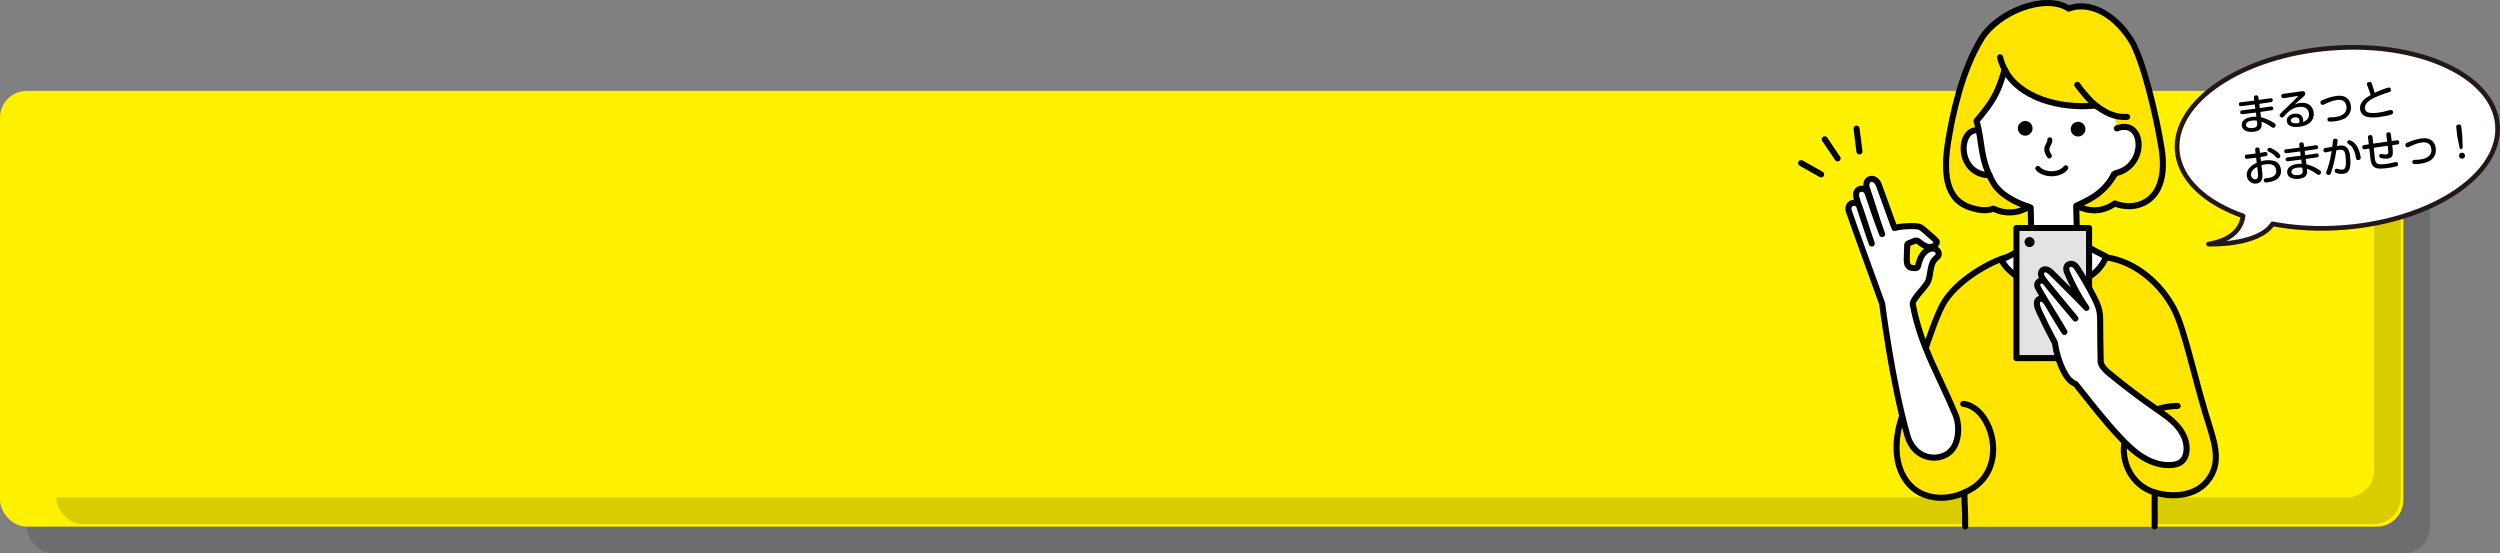
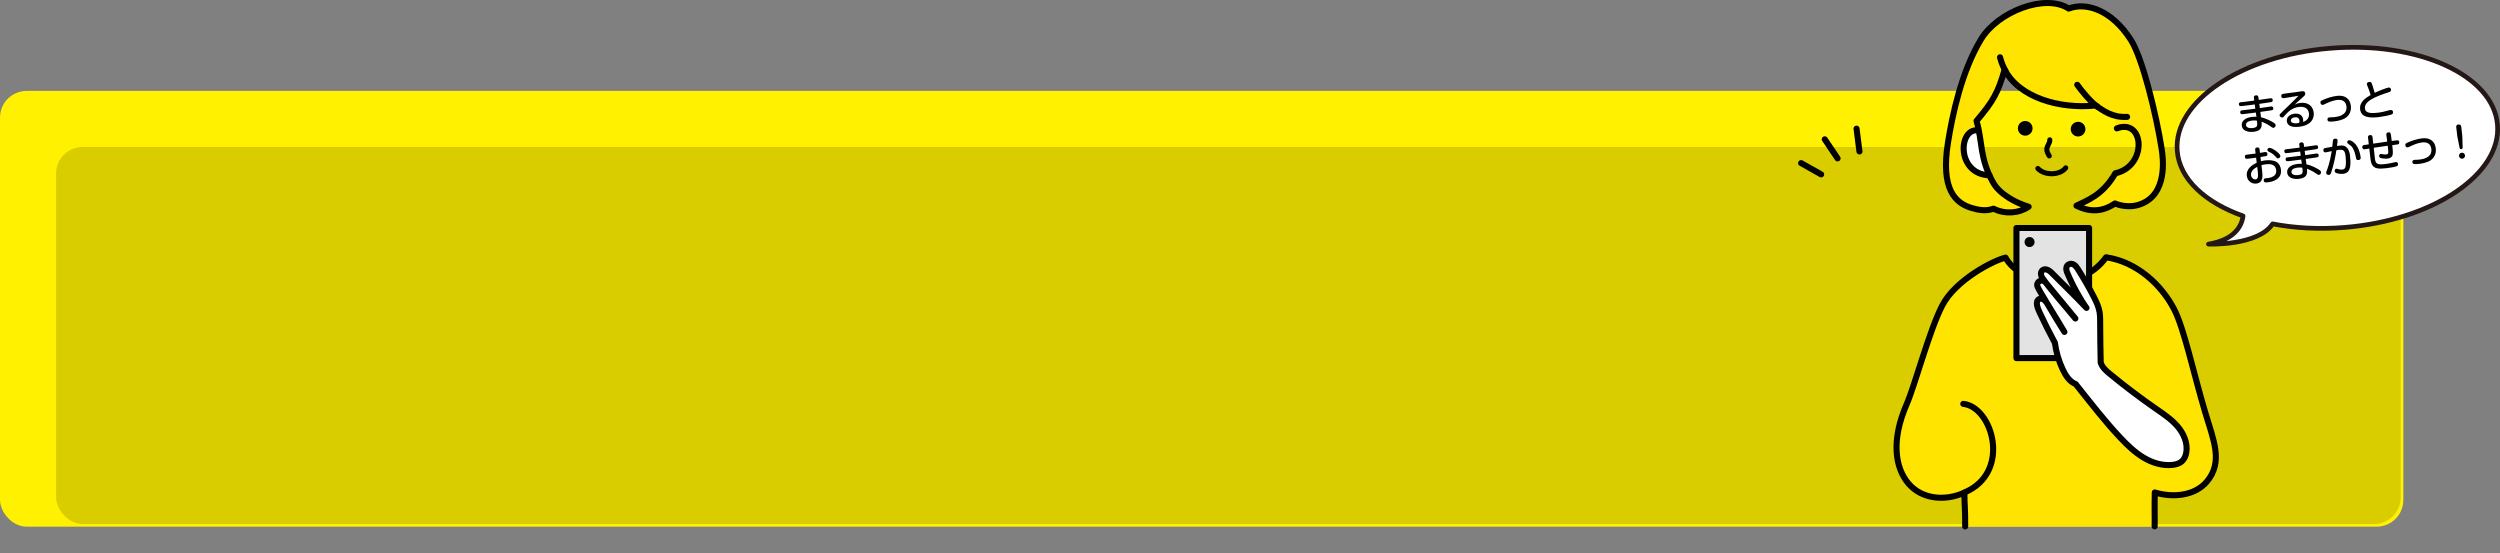
<svg xmlns="http://www.w3.org/2000/svg" width="936.19" height="207.23" viewBox="0 0 936.19 207.23">
  <rect x="0" y="0" width="936.19" height="207.23" fill="#808080" stroke="none" />
  <defs>
    <style>.cls-1,.cls-2,.cls-3,.cls-4{fill:#fff;}.cls-5,.cls-6{fill:#ffe400;}.cls-7{isolation:isolate;}.cls-8{fill:#e3e3e3;}.cls-8,.cls-9,.cls-10,.cls-11,.cls-6,.cls-12,.cls-2,.cls-3,.cls-4{stroke-linecap:round;stroke-linejoin:round;}.cls-8,.cls-9,.cls-10,.cls-11,.cls-6,.cls-12,.cls-3,.cls-4{stroke:#000;}.cls-8,.cls-9,.cls-11,.cls-6,.cls-4{stroke-width:2.27px;}.cls-13{mix-blend-mode:multiply;opacity:.15;}.cls-10{stroke-width:1.89px;}.cls-10,.cls-11,.cls-12{fill:none;}.cls-12,.cls-3{stroke-width:2.27px;}.cls-2{stroke:#231815;stroke-width:1.76px;}.cls-14{fill:#fff100;}</style>
  </defs>
  <g class="cls-7">
    <g id="_レイヤー_2">
      <g id="_レイヤー_3">
        <g>
          <g>
            <g class="cls-13">
-               <rect x="10" y="44.04" width="900" height="163.19" rx="10" ry="10" />
-             </g>
+               </g>
            <rect class="cls-14" y="34.04" width="900" height="163.19" rx="10" ry="10" />
          </g>
          <g>
            <g class="cls-13">
              <rect x="21" y="55.04" width="878" height="141.19" rx="10" ry="10" />
            </g>
-             <rect class="cls-14" x="11" y="45.04" width="878" height="141.19" rx="10" ry="10" />
          </g>
          <g>
            <g>
              <path class="cls-6" d="M806.86,197.1c.09-4.16-.1-6,.05-12.69,6.93,2.08,15.05,1.23,19.51-4.07,6.23-7.41,2.48-15.53-.67-26.09-4.4-14.76-7.85-31.23-11.6-38.47-4.66-9-13.87-17.74-25.47-19.43-9.95,13.87-32,10.5-37.65,.12-4.48,1.05-18.79,8.33-23.74,18-4.87,9.5-10.11,29.59-13.31,36.96-5.77,13.26-4.46,23.66,.77,29.73,5.09,5.9,13.79,6.54,20.86,3.31,.05,6.22,.35,5.04,.3,12.66" />
-               <path class="cls-11" d="M806.82,184.4c-8.36-2.51-12.78-11.31-11.19-19.34,1.09-5.52,7.75-12.81,19.84-13.06" />
              <path class="cls-11" d="M735.72,184.4c17.69-7.57,10.43-32.05-.52-33.16" />
-               <path class="cls-3" d="M794.99,47.34c1.56-.39,1.62-.37,3.15,.13,.68,.22,1.35,.53,1.92,.97,1.48,1.14,2.2,3.03,2.38,4.89,.31,3.22-.66,6.95-2.96,9.23-2.3,2.28-4.69,3.06-7.91,2.72-2.43,5.66-8.37,10.19-14.07,12.21,.06,3.51,.17,6.73,.28,9.94,.02,.6,.04,1.21,.24,1.78,.46,1.3,1.74,2.1,2.94,2.78,2.54,1.43,5.12,2.79,7.73,4.08-5.01,13.98-31.58,15.28-39.3,1.18,2.91-1.11,7.49-3.67,9.81-5.88,.55-.53,1.1-1.1,1.32-1.83,.16-.51,.15-1.05,.14-1.58-.07-3.41-.15-6.82-.22-10.23-4.49-1.23-9.95-4.01-13.16-7.41-3.14-3.34-4.45-7.19-5.27-11.7-.81-4.51-1.75-8.13-2.04-12.98-.9-.92-.34-2.45,.32-3.56,4.14-7.04,9.2-14.08,12.42-20.84,.31-.74,1.18-1.12,1.98-1.06,.8,.06,1.53,.47,2.18,.93,2.75,1.95,4.6,4.91,7.04,7.23,2.47,2.35,5.52,4.01,8.65,5.35,2.48,1.06,5.22,1.94,7.84,1.32,1.5-.36,3.01-1.21,4.5-.79,1.34,.38,2.18,1.66,3.19,2.63,.98,.94,2.19,1.63,3.5,1.99,.93,.25,1.95,.36,2.71,.95,1.01,.79,1.27,2.25,.97,3.5-.3,1.24,.55,2.36-.3,4.05Z" />
              <path class="cls-5" d="M792.3,42.75c.58,.15,5.3,.02,5.89,.07-.61,1.68,.21,4.39,.21,4.39l-5.38,1.04s-1.53-2.64-.72-5.5Z" />
              <path class="cls-5" d="M792.34,48.07c9.99-4.25,11.36,14.38-.76,17.01-4.88,8.44-10.29,10.03-14,11.95,4.53,2.24,9.33,2.63,14.43-.85,0,0,4.19,2,8.99,.47,11-3.49,8.99-17.69,8.49-20.89-1.95-12.5-7.12-33.91-11.5-40.77-7.12-11.16-16.66-14.34-23.31-11.78-8.79-5.74-26.54,1.15-32.79,11.43-7.32,12.04-10.77,28.37-12.42,38.74-2.81,17.65,2.81,22.69,8.87,24.51,2.7,.81,5.55,1.26,8.17,.25,4.39,2.17,9.44,1.78,13.16-.72-4.66-1.37-10.81-4.64-13.29-9.05-5.14-9.18-3.9-15.2-6.22-23.09,6.2-7.29,8.13-10.71,10.52-19.25,5.37,10.5,20.6,14.88,34.04,13.48,2.92,1.87,6.93,4.37,11.83,4.26" />
              <path class="cls-1" d="M740.74,48.82c-7.41-1-8.26,16.39,4.28,16.84" />
              <path class="cls-12" d="M740.74,48.82c-7.41-1-8.26,16.39,4.28,16.84" />
              <path class="cls-12" d="M792.72,48.07c10.33-3.94,11.55,14.19-.57,16.82-4.88,8.44-10.86,10.22-14.57,12.14,4.53,2.24,9.33,2.63,14.43-.85,0,0,4.19,2,8.99,.47,11-3.49,8.99-17.69,8.49-20.89-1.95-12.5-7.12-33.91-11.5-40.77-7.12-11.16-16.66-14.34-23.31-11.78-8.79-5.74-26.54,1.15-32.79,11.43-7.32,12.04-10.77,28.37-12.42,38.74-2.81,17.65,2.81,22.69,8.87,24.51,2.7,.81,5.55,1.26,8.17,.25,4.39,2.17,9.44,1.78,13.16-.72-4.66-1.37-10.81-4.64-13.29-9.05-5.14-9.18-3.9-15.2-6.22-23.09,6.2-7.29,8.13-10.71,10.52-19.25,5.37,10.5,20.6,14.88,34.04,13.48,2.92,1.87,6.14,4.58,11.83,4.26" />
              <path class="cls-10" d="M767.6,52.36c.08,1.18-.98,2.17-1.11,3.35-.1,.96,.42,1.86,.92,2.68" />
              <path class="cls-10" d="M763.13,63.08c2.49,2.77,8.33,2.59,10.44-.23" />
              <circle cx="778.19" cy="48.36" r="2.75" />
              <circle cx="758.4" cy="48.06" r="2.75" />
              <rect class="cls-8" x="755.11" y="85.38" width="27.2" height="48.73" />
              <circle class="cls-9" cx="760.02" cy="90.64" r=".76" />
              <path class="cls-4" d="M777.36,143.87c-2.31-.9-3.78-3.16-4.85-5.39-1.52-3.18-2.53-6.6-3-10.09-2.14-4.01-3.86-7.38-5.73-11.41-.61-1.31-1.93-4.24-.05-5.03,1.64-.7,2.91,1.69,3.5,2.71,2.31,3.94,3.42,5.77,5.85,9.64-2.47-4.27-9.21-14.94-10.04-16.86-.8-1.86,1.6-3.36,3.04-1.61,3.7,4.48,7.4,8.96,11.1,13.45-4.1-5.03-8.49-9.83-12.29-15.09-1.7-2.36,.53-4.98,3.45-2,4.31,4.4,8.78,8.62,13,13.11-2.21-3.04-5.31-8.5-7.36-13.55-.35-.86-.32-2.31,.76-2.78,1.37-.6,2.46,.35,3.27,1.62,2.17,3.4,4.18,6.89,6.02,10.47,.98,1.9,1.92,3.86,2.25,5.97,.16,1.04,.17,2.11,.18,3.16,.03,5.08,.07,10.16,.2,15.56,.54,1.81,2.06,3.14,3.53,4.34,5.56,4.57,11.3,8.92,17.22,13.02,2.87,1.99,5.82,3.96,8.08,6.62,2.26,2.66,3.79,6.17,3.24,9.63-.2,1.29-.72,2.57-1.7,3.43-.95,.83-2.23,1.16-3.49,1.3-3.76,.41-7.57-.78-10.81-2.72-3.25-1.94-6-4.59-8.6-7.34-5.9-6.24-11.14-13.06-16.79-20.14Z" />
              <g>
                <line class="cls-11" x1="674.48" y1="61.08" x2="681.98" y2="65.3" />
                <line class="cls-11" x1="683.33" y1="52.17" x2="688.13" y2="59.31" />
                <line class="cls-11" x1="695.23" y1="48.18" x2="696.32" y2="56.71" />
              </g>
              <path class="cls-12" d="M785.39,39.89c-2.48-1.63-6.11-6.16-7.51-8.14" />
              <path class="cls-12" d="M751.22,27.04c-.86-1.64-1.74-3.42-2.25-5.59" />
-               <path class="cls-3" d="M692.33,79.01c-.91-3.27,3.15-4.07,3.93-1.69,2.32,7.06,2.99,8.94,4.67,13.87-1.46-3.97-2.3-7.12-4.38-13.09-.75-2.14-.81-2-1.38-4.2-.93-3.59,3.31-4.36,4.28-1.4,.8,2.42,3.24,9.76,5.36,15.15-1.82-4.75-3.97-12.28-5.64-16.97-1.37-3.86,2.93-5.35,4.44-1.35,1.96,5.21,3.85,10.86,5.86,16.06,1.86-.69,7.95-.97,9.27-.47,.82,.31,1.5,.91,2.16,1.49,1.27,1.12,2.53,2.23,3.8,3.35,.27,.24,.56,.51,.58,.87,.01,.18-.05,.37-.13,.53-.55,1.12-2.01,1.53-3.23,1.26s-2.24-1.05-3.22-1.82c-.3-.24-.62-.48-.99-.52-.34-.04-.67,.09-.98,.22-.65,.26-1.3,.52-1.94,.78-.18,.07-.36,.15-.47,.31-.1,.15-.11,.35-.12,.53-.05,1.64-.11,3.27-.16,4.91-.04,1.11,0,2.39,.89,3.07,.61,.47,1.43,.49,2.2,.49,.3,0,.62-.01,.84-.21,.16-.15,.23-.38,.28-.6,.33-1.27,.7-2.54,1.35-3.67,.65-1.13,1.61-2.13,2.83-2.6,.86-.33,1.89-.37,2.67,.13s1.17,1.62,.69,2.41c-.23,.38-.61,.63-.94,.93-1.2,1.1-1.65,2.78-1.91,4.39s-.4,3.28-1.19,4.71c-1.11,2-5.77,6.37-5.47,8.02,2.86,15.5,9.51,25.92,15.99,41.35,1.69,4.01,1.76,12.18-3.57,15.02-5.04,2.69-12.2,.52-14.37-6.98-5.81-20.05-9.51-49.59-9.51-49.59,0,0-12.04-33.04-12.5-34.68Z" />
            </g>
            <path class="cls-2" d="M935.25,46.74c-1.51-18.53-29.58-31.36-62.7-28.66-33.12,2.7-58.74,19.9-57.23,38.42,.86,10.6,10.43,19.34,24.66,24.37-.55,4.02-3.31,8.91-12.96,10.55,0,0,18.5,.74,24.03-7.58,8.22,1.58,17.38,2.11,26.97,1.33,33.12-2.7,58.74-19.9,57.23-38.42Z" />
            <g>
              <path d="M846.24,40.48c.39-.06,4.12-.6,4.19-.61,.21-.02,.77-.07,.86,.64,.08,.7-.37,.77-1.07,.86-.61,.08-3.23,.47-3.78,.54l.26,2.01c2.08,.44,4.05,1.59,4.65,1.97,.76,.48,.79,.75,.81,.92,.06,.52-.31,1-.75,1.05-.36,.04-.62-.14-1.12-.52-.55-.41-1.39-.9-2.16-1.26-.52-.25-.89-.37-1.22-.49,.12,1.48,.27,3.38-2.92,3.75-2.14,.25-4.28-.32-4.5-2.28-.19-1.64,1.19-2.98,3.81-3.28,.79-.09,1.33-.08,1.67-.05l-.21-1.59c-1.23,.16-3.18,.41-4.41,.55-.91,.1-1.36,.16-1.45-.58-.08-.68,.46-.78,.71-.8,1.38-.16,3.57-.44,4.95-.6l-.2-1.6c-.73,.1-3.86,.49-4.51,.57-.88,.1-1.35,.16-1.43-.59-.08-.73,.46-.79,.81-.83,.14-.02,.71-.07,.84-.08,.65-.09,3.51-.45,4.1-.52l-.14-1.09c-.08-.57,.26-.81,.74-.87,.53-.06,.86,.12,.94,.67l.14,1.04c.56-.08,3.04-.43,3.54-.5,.14-.02,.69-.11,.82-.12,.21-.02,.79-.08,.87,.64,.08,.71-.48,.79-.7,.82-1.21,.19-3.13,.45-4.33,.64l.21,1.59Zm-2.81,4.66c-.62,.07-2.51,.37-2.35,1.72,.11,.94,1.26,1.24,2.54,1.09,1.18-.14,1.66-.56,1.67-1.36,.01-.31-.02-.54-.13-1.4-.3-.06-.82-.15-1.73-.05Z" />
              <path d="M861.39,38.53c3.17-.37,4.78,1.44,5.03,3.61,.14,1.24-.1,3.24-2.36,4.44-.97,.53-2.06,.77-3.17,.9-2.97,.34-4.35-.59-4.52-2.04-.21-1.77,1.36-2.69,2.85-2.86,.41-.05,1.49-.11,2.29,.43,.59,.41,.88,1.1,.96,1.79,.05,.41,0,.6-.07,.87,1.71-.52,2.42-1.75,2.26-3.18-.25-2.18-2.04-2.64-3.78-2.44-2.37,.27-3.98,1.72-5.01,2.9-.86,.98-.9,1.03-1.21,1.06-.45,.05-.94-.31-1-.79-.04-.35,0-.41,1.19-1.55,1.42-1.38,4.97-4.74,5.84-5.8-.92,.15-4.65,.8-5.43,.89-.24,.03-.87,.08-.96-.72-.09-.8,.36-.87,1.5-1.02,.29-.03,3.53-.45,3.96-.52,.72-.11,1.7-.27,2.14-.32,.45-.05,1.26-.12,1.36,.76,.07,.59-.14,.78-.95,1.49-2.01,1.78-2.23,1.98-2.98,2.77,.48-.25,.98-.54,2.06-.67Zm-.3,6.61c-.14-1.2-1.07-1.29-1.77-1.21-.8,.09-1.53,.59-1.45,1.32,.09,.82,1.33,1.03,2.39,.91,.24-.03,.53-.08,.71-.14,.09-.27,.16-.48,.11-.87Z" />
              <path d="M872.32,43.95c.12-.01,.57-.02,.72-.02,.42,.01,.83-.03,1.13-.07,1.59-.18,2.46-.54,3.09-.94,1.09-.69,1.59-1.67,1.43-3.04-.24-2.11-1.73-2.66-3.52-2.45-1.77,.21-3.55,1.07-4.79,1.66-.32,.16-.46,.18-.55,.19-.53,.06-.83-.37-.88-.79-.07-.59,.26-.78,.85-1.04,1.74-.75,3.56-1.35,5.44-1.56,2.97-.34,4.8,1.13,5.1,3.74,.18,1.59-.25,3.19-1.77,4.37-1.33,1.01-3.47,1.34-4.5,1.46-1.94,.22-2.4,.08-2.48-.6-.04-.3-.03-.81,.73-.9Z" />
              <path d="M894.39,32.79c.87-.1,.96,.61,.98,.78,.08,.71-.42,.86-1.2,1.09-1.32,.4-4.48,1.5-6.14,2.52-.93,.57-2.62,1.75-2.43,3.4,.15,1.27,1.04,2.06,4.69,1.64,1.7-.2,2.73-.47,4.57-.97,.1-.03,.23-.04,.33-.05,.71-.08,.91,.4,.95,.75,.08,.65-.3,.83-.75,.98-.86,.3-2.87,.71-4.61,.92-2.8,.32-6.59,.41-6.97-2.91-.33-2.85,2.23-4.36,3.93-5.35-.26-1.05-1.04-3.04-1.08-3.12-.11-.25-.29-.69-.32-.93-.07-.64,.54-.81,.85-.85,.79-.09,.91,.26,1.24,1.3,.19,.61,.72,2.25,.84,2.77,1.45-.72,4.47-1.88,5.12-1.96Z" />
              <path d="M846.68,60.38c.3-.08,.79-.23,1.56-.32,1.32-.15,3.06-.11,4.2,.56,1.17,.69,1.62,1.95,1.73,2.92,.22,1.91-.67,3.27-2.36,4.05-.57,.27-1.38,.54-2.67,.69-.64,.07-1.33,.15-1.43-.69-.08-.71,.48-.78,.74-.81,1.29-.15,1.49-.17,2.13-.4,1.02-.36,1.98-1.1,1.8-2.64-.27-2.32-2.34-2.4-3.82-2.23-.92,.11-1.37,.25-1.71,.35l.28,2.4c.17,1.5,.48,4.17-2.22,4.48-1.77,.2-3.31-1.03-3.53-2.87-.32-2.8,2.29-4.24,3.7-4.93l-.22-1.89c-.51,.06-1.88,.25-2.32,.3-1.03,.12-1.15,.13-1.34,.11-.16-.01-.48-.16-.54-.69-.09-.77,.49-.84,.88-.88,1.39-.16,1.59-.18,3.13-.39l-.15-1.32c-.04-.3-.08-.87,.72-.96,.79-.09,.88,.44,.92,.77l.15,1.26c.3-.05,1.69-.29,1.87-.31,.21-.02,.83-.1,.92,.69,.08,.67-.38,.8-.53,.83-.15,.03-1.75,.28-2.08,.33l.18,1.59Zm-1.4,2.11c-.93,.49-2.5,1.47-2.32,3.08,.12,1.03,.95,1.69,1.72,1.6,.76-.09,1.04-.8,.82-2.77l-.22-1.91Zm4.48-7.12c1-.12,4.07,1.99,4.19,3,.05,.46-.34,.87-.81,.92-.36,.04-.43-.03-1.03-.68-.95-1.06-1.72-1.43-2.46-1.77-.39-.19-.57-.5-.58-.64-.02-.15,.08-.39,.14-.49,.09-.13,.3-.31,.56-.34Z" />
              <path d="M863.25,58.1c.39-.06,4.12-.6,4.18-.61,.21-.02,.77-.07,.86,.64,.08,.7-.37,.77-1.07,.86-.6,.09-3.23,.47-3.78,.54l.26,2.01c2.08,.44,4.05,1.59,4.65,1.97,.76,.48,.79,.75,.81,.92,.06,.52-.31,1-.75,1.05-.36,.04-.62-.14-1.12-.52-.55-.41-1.39-.9-2.16-1.26-.52-.25-.89-.37-1.22-.49,.12,1.48,.27,3.38-2.92,3.75-2.14,.25-4.28-.32-4.5-2.28-.19-1.64,1.19-2.98,3.81-3.28,.79-.09,1.33-.08,1.67-.05l-.21-1.59c-1.23,.16-3.18,.41-4.41,.55-.91,.1-1.36,.16-1.45-.59-.08-.68,.46-.78,.71-.8,1.38-.16,3.57-.44,4.95-.6l-.2-1.6c-.73,.1-3.86,.49-4.51,.57-.88,.1-1.35,.16-1.43-.59-.08-.73,.46-.79,.81-.83,.14-.02,.71-.07,.83-.08,.65-.09,3.51-.45,4.1-.52l-.14-1.09c-.08-.57,.26-.81,.74-.87,.53-.06,.86,.12,.94,.67l.14,1.04c.56-.08,3.04-.43,3.54-.5,.14-.02,.69-.11,.82-.12,.21-.02,.79-.08,.87,.64s-.48,.79-.7,.82c-1.21,.19-3.13,.45-4.33,.64l.21,1.59Zm-2.81,4.66c-.62,.07-2.51,.37-2.35,1.72,.11,.94,1.26,1.24,2.54,1.09,1.18-.14,1.66-.56,1.67-1.36,0-.31-.02-.54-.13-1.4-.3-.06-.82-.15-1.73-.05Z" />
              <path d="M873.6,52.91c.02-.33,.07-.9,.76-.98,.24-.03,.93-.06,1,.58,.03,.26-.03,.69-.21,2.16,.11-.01,.75-.12,.86-.13,1.15-.13,2.14-.12,3.04,1,.77,.96,.92,2.24,.98,2.79,.57,4.93-.38,6.51-2.6,6.77-1.24,.14-2.33-.22-2.62-.34-.18-.09-.47-.24-.52-.65-.04-.38,.14-.88,.58-.93,.2-.02,.29,.01,1.06,.23,.35,.1,.89,.13,1.22,.09,.8-.09,1.13-.47,1.27-1.53,.16-1.15,.01-2.83-.07-3.52-.22-1.89-.63-2.55-2.51-2.34-.32,.04-.72,.11-.92,.14-.35,2.39-1.04,5.59-1.91,8.21-.27,.83-.5,1.01-.88,1.05-.47,.05-1-.25-1.05-.69-.04-.3,.06-.51,.24-.95,.18-.44,1.22-3.12,1.85-7.28-.26,.04-.99,.18-1.55,.32-.3,.07-.57,.13-.67,.14-.74,.09-.86-.39-.9-.71-.08-.68,.38-.83,.54-.88,.28-.08,.6-.13,2.8-.51,.13-1.23,.14-1.31,.2-2.04Zm6.05-.38c.74-.09,2.27,.86,3.24,2.65,.86,1.61,1.11,3.6,1.12,3.68,.03,.24,.11,.97-.83,1.08-.73,.08-.85-.41-.93-.85-.27-1.41-.45-2.27-1.2-3.61-.39-.68-.6-.84-1.63-1.58-.2-.15-.4-.29-.44-.59-.03-.29,.13-.51,.22-.59,.15-.14,.32-.17,.44-.19Z" />
              <path d="M889.32,59.21c.24,2.25,.94,2.56,3.9,2.22,1.11-.13,2.08-.3,3.23-.6,.12-.03,.4-.11,.69-.14,.68-.08,.82,.46,.85,.72,.06,.49-.16,.73-.47,.84-.62,.24-2.26,.55-3.91,.74-2.87,.33-4.52,.23-5.4-1.42-.35-.65-.54-2.13-.55-2.26l-.41-3.68c-.17,.03-1.69,.27-1.7,.27-.2,.02-.83,.1-.93-.71-.09-.74,.49-.85,.77-.89,.38-.06,.51-.09,1.67-.25l-.29-2.49c-.04-.33-.06-.88,.73-.98,.73-.08,.9,.31,.95,.78l.27,2.43c2.37-.37,2.62-.41,5.23-.76-.11-.79-.26-2-.31-2.39s-.08-.97,.72-1.07c.89-.1,.92,.14,1.21,2.67l.06,.56c1.25-.18,1.59-.21,1.86-.25,.3-.04,.88-.1,.97,.69,.08,.67-.38,.8-.55,.83-.1,.03-1.78,.27-2.08,.3l.08,.68c.19,1.64,.21,2.66-.03,3.24-.35,.85-1.4,1.05-1.82,1.1-.73,.08-1.81,0-2.51-.22-.33-.1-.57-.3-.61-.67-.06-.52,.27-.83,.62-.87,.17-.02,.92,.15,1.08,.18,.53,.06,.88,.04,.99,.02,.53-.06,.82-.25,.71-1.33-.05-.55-.15-1.4-.19-1.93-2.62,.36-2.87,.39-5.24,.76l.41,3.84Z" />
              <path d="M904.11,59.86c.12-.01,.57-.02,.72-.02,.42,.01,.83-.03,1.13-.07,1.59-.18,2.46-.54,3.09-.94,1.09-.69,1.59-1.67,1.43-3.04-.24-2.11-1.74-2.66-3.52-2.45-1.77,.2-3.55,1.07-4.79,1.66-.32,.16-.46,.18-.55,.19-.53,.06-.83-.37-.87-.79-.07-.59,.26-.78,.85-1.03,1.74-.75,3.56-1.35,5.44-1.57,2.97-.34,4.8,1.13,5.1,3.74,.18,1.59-.25,3.19-1.77,4.37-1.33,1.01-3.47,1.34-4.5,1.46-1.94,.22-2.4,.08-2.48-.6-.04-.3-.03-.81,.73-.9Z" />
              <path d="M922.19,55.15c.01,.38-.11,.66-.5,.7-.38,.04-.57-.16-.65-.57l-.84-4.23-.4-3.43c-.1-.89,.67-.98,.81-1,.44-.05,.98,.07,1.06,.78l.4,3.43,.13,4.32Zm.9,3.03c.07,.62-.37,1.18-.99,1.25-.62,.07-1.18-.37-1.25-.99-.07-.62,.37-1.18,.99-1.25,.62-.07,1.18,.37,1.25,.99Z" />
            </g>
          </g>
        </g>
      </g>
    </g>
  </g>
</svg>